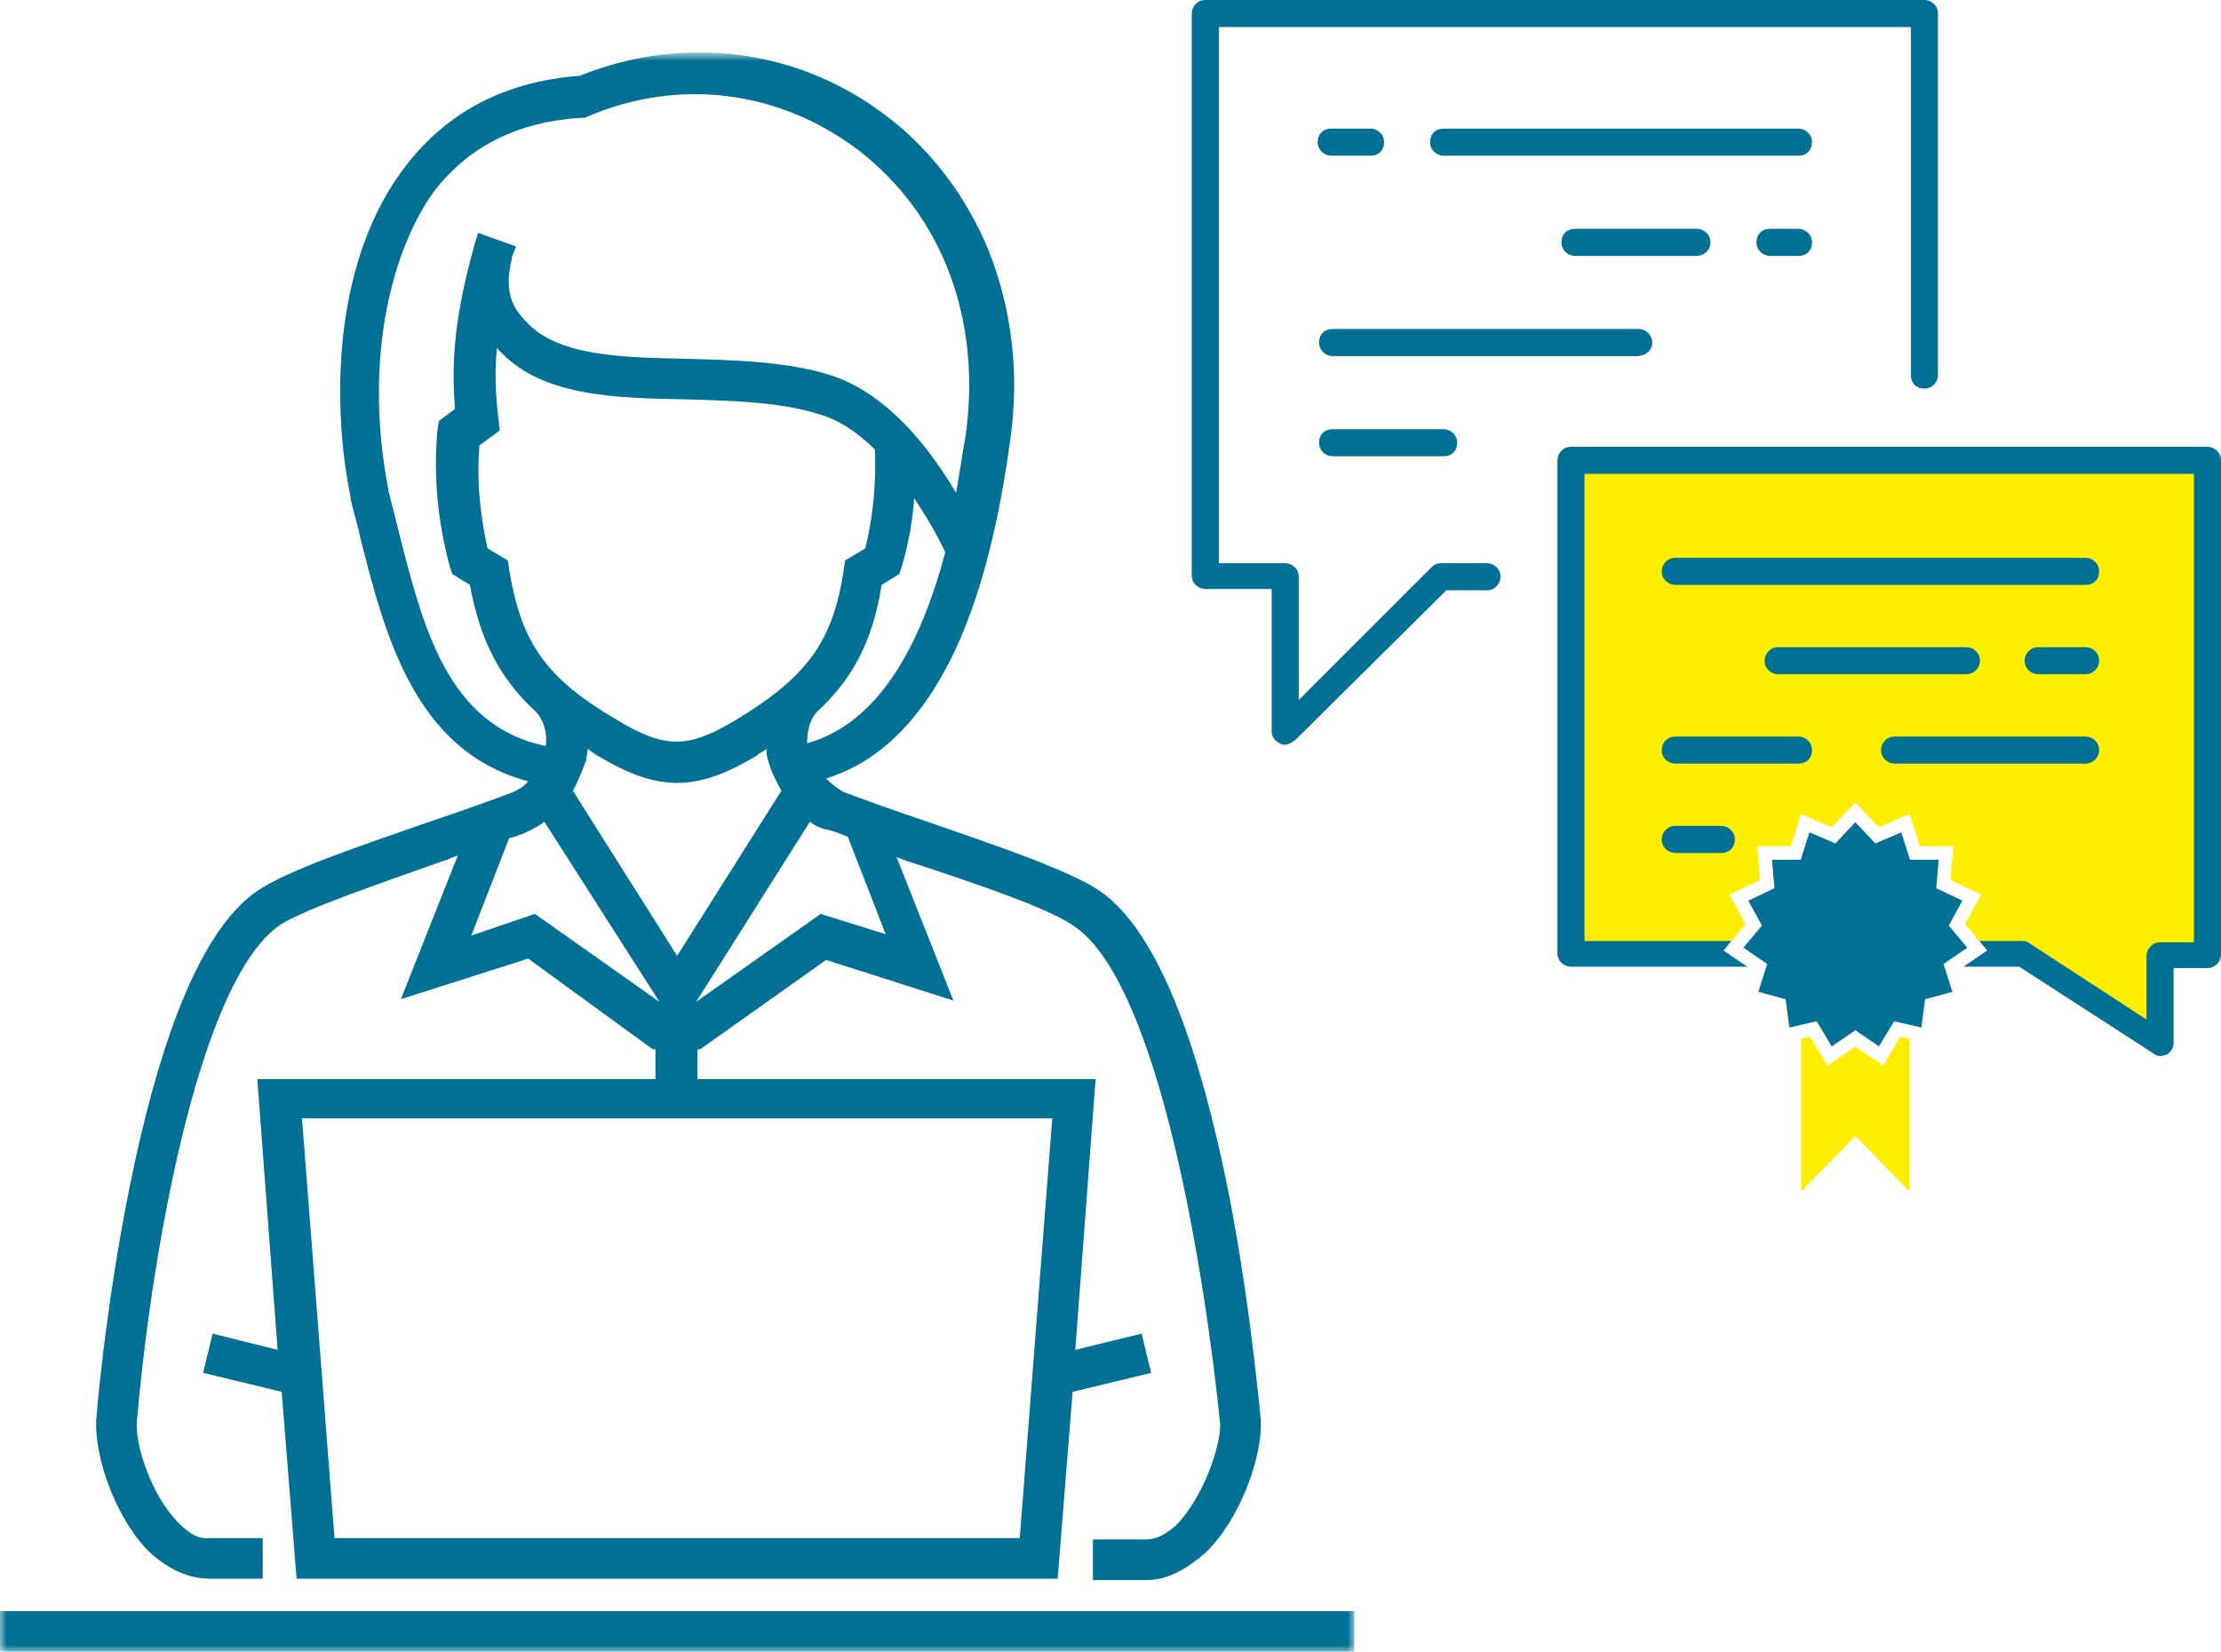
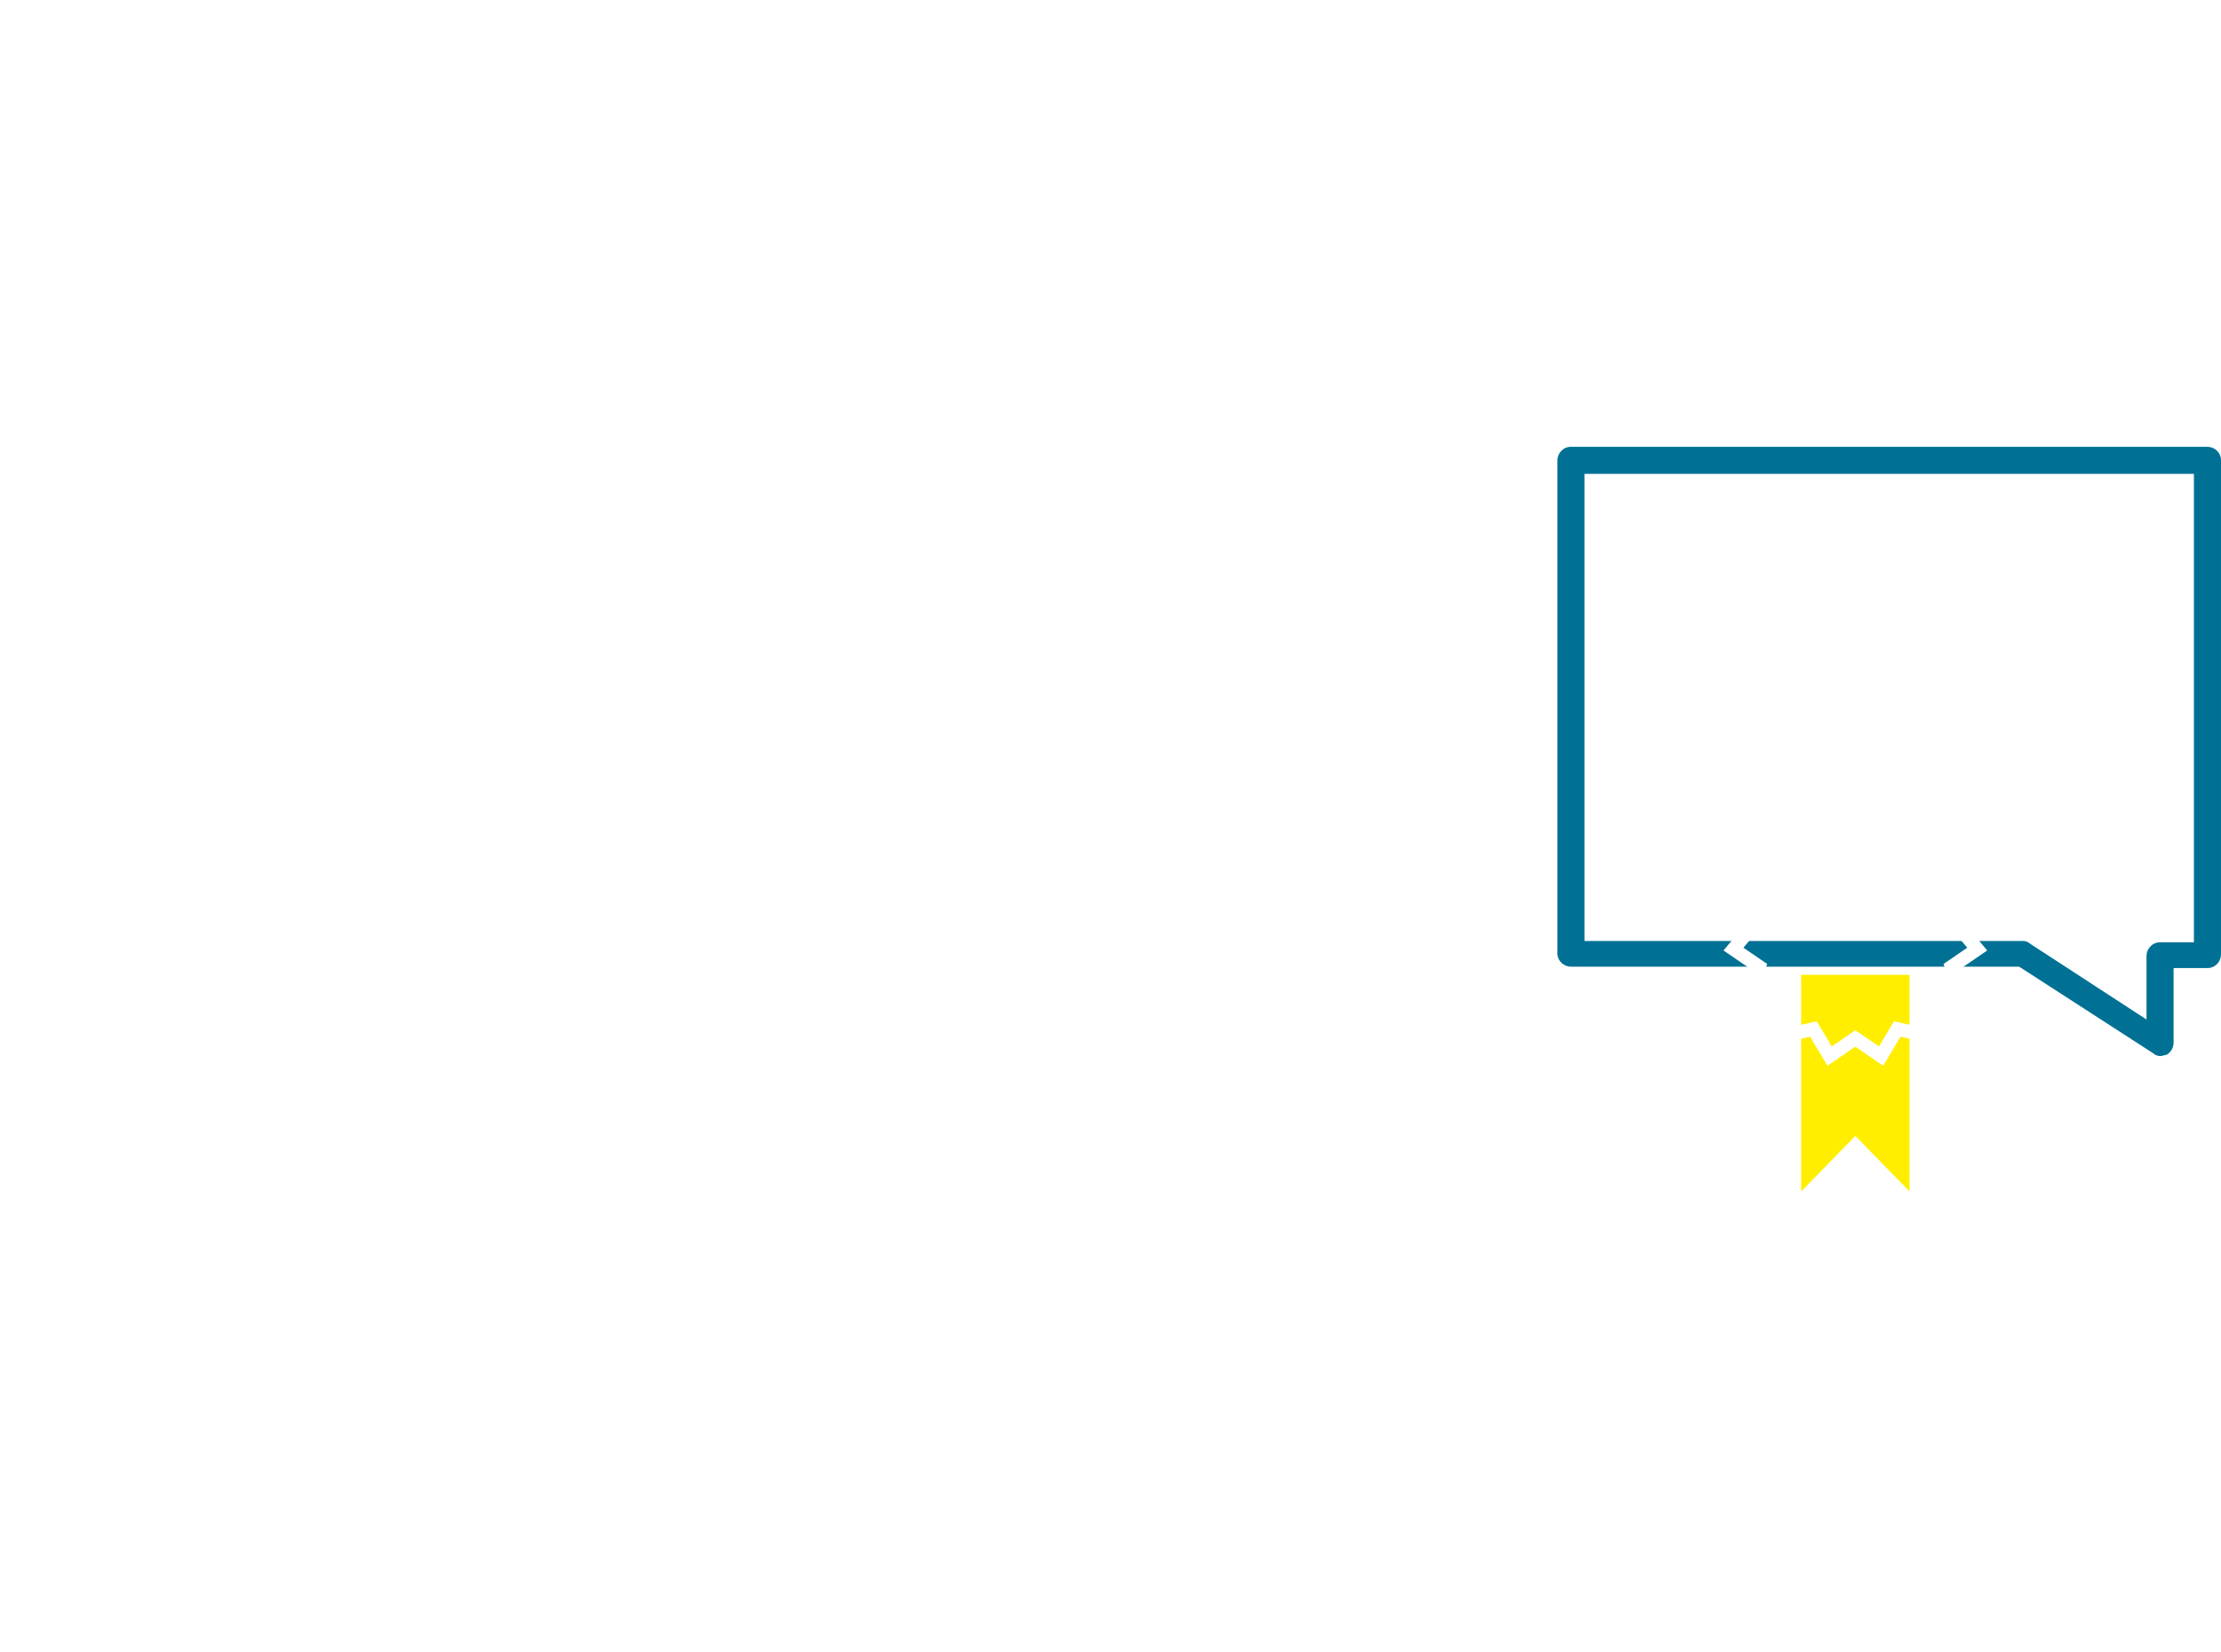
<svg xmlns="http://www.w3.org/2000/svg" version="1.1" id="Ebene_1" x="0px" y="0px" viewBox="0 0 164 122" style="enable-background:new 0 0 164 122;" xml:space="preserve">
  <style type="text/css">
	.st0{filter:url(#Adobe_OpacityMaskFilter);}
	.st1{fill-rule:evenodd;clip-rule:evenodd;fill:#FFFFFF;}
	.st2{mask:url(#mask-2_00000090973769164243126930000000346665800973293469_);fill-rule:evenodd;clip-rule:evenodd;fill:#007194;}
	.st3{fill:#FFEE00;}
	.st4{fill:#007194;}
	.st5{fill:none;stroke:#FFFFFF;}
</style>
  <g>
    <g id="Group-7-Copy" transform="translate(0, 4)">
      <g id="Clip-2">
		</g>
      <defs>
        <filter id="Adobe_OpacityMaskFilter" filterUnits="userSpaceOnUse" x="0" y="0" width="100" height="118">
          <feColorMatrix type="matrix" values="1 0 0 0 0  0 1 0 0 0  0 0 1 0 0  0 0 0 1 0" />
        </filter>
      </defs>
      <mask maskUnits="userSpaceOnUse" x="0" y="0" width="100" height="118" id="mask-2_00000090973769164243126930000000346665800973293469_">
        <g class="st0">
-           <polygon id="path-1_00000030445265696763392650000007567998813676806797_" class="st1" points="0,0 100,0 100,118 0,118     " />
-         </g>
+           </g>
      </mask>
      <path id="Fill-1" class="st2" d="M36,36.5l1.5,0.9l0.1,0.7c0.9,5.4,2.7,8,8,11.1c3.5,2.1,5.2,2.1,8.7,0c5.3-3.2,7.2-5.8,8-11.1    l0.1-0.7l1.5-0.9c0.6-2.5,0.8-4.9,0.7-7.3c-1.3-1.3-2.7-2.2-4.1-2.6c-2.8-0.9-6.3-1-9.7-1.1c-5.4-0.1-11-0.2-14.1-3.8l0,0    c-0.2,1.8-0.1,3.4,0.1,5.2l0.1,0.9l-1.5,1.1C35.2,31.3,35.4,33.8,36,36.5L36,36.5z M60.3,48.6c-0.6,0.7-0.7,1.6-0.7,2.3    c5.7-1.6,8.6-8.1,10.2-14.1c-0.7-1.5-1.5-2.8-2.3-4c-0.1,1.6-0.4,3.3-0.9,5l-0.2,0.6l-1.3,0.8C64.4,43.6,62.8,46.3,60.3,48.6    L60.3,48.6z M28.7,32.3c0.2,0.9,0.5,1.9,0.7,2.8c1.8,7.1,3.6,14.5,10.9,16c0.1-0.7,0-1.7-0.7-2.5c-2.5-2.3-4.1-5-4.9-9.4l-1.3-0.8    l-0.2-0.6c-0.9-3.4-1.2-6.7-0.9-10l0.1-0.7l1.2-0.9c-0.3-3.6,0-6.9,1.4-12h0c0.1-0.3,0.2-0.7,0.3-1l2.8,1    c-0.1,0.3-0.2,0.5-0.3,0.8l0,0l0,0.1c-0.7,2.7,0.3,3.8,0.9,4.5l0.1,0.1c2.3,2.6,7,2.7,11.9,2.8c3.6,0.1,7.4,0.2,10.6,1.2    c3.4,1.1,6.5,4,9.3,8.7c0.3-1.7,0.5-3.2,0.7-4.2c1.2-8.6-1.7-16.3-7.9-21.1c-5.8-4.4-13.2-5.4-20-2.5l-0.2,0.1l-0.3,0    c-4.7,0.3-8.3,2.1-10.9,5.5C29.2,14.1,26.7,22,28.7,32.3L28.7,32.3z M42.3,54.4L50,66.6l7.7-12.2c-0.4-0.7-0.8-1.5-1-2.3    c-0.1-0.3-0.1-0.5-0.1-0.8c-0.2,0.2-0.5,0.3-0.7,0.5c-4.5,2.7-7.3,2.7-11.8,0c-0.3-0.2-0.5-0.3-0.7-0.5c0,0.3-0.1,0.5-0.1,0.8    C43,52.9,42.7,53.7,42.3,54.4L42.3,54.4z M39.5,63.5l9.2,6.5l-8.5-13.3c-0.4,0.3-0.8,0.5-1.2,0.7c-0.4,0.2-0.9,0.4-1.4,0.5    l-2.8,7.2L39.5,63.5z M59.8,56.7L51.4,70l9.2-6.5l4.8,1.5l-2.8-7.2c-0.5-0.2-1-0.4-1.4-0.5C60.6,57.2,60.2,57,59.8,56.7L59.8,56.7    z M24.7,109.6h50.6l2.4-31H22.3L24.7,109.6z M84.7,112.7c-0.1,0-0.1,0-0.2,0h-3.8v-3l4,0c0.8,0,1.5-0.5,2.1-1    c1.9-1.9,3.3-5.6,3.3-7.5C89,90.3,85.6,68.6,79.3,64.4c-1.8-1.3-7.4-3.2-12-4.7c-0.4-0.1-0.8-0.3-1.1-0.4l4.2,10.6l-9.4-3    l-9.3,6.6h-0.2v2.2h29.4l-1.5,20l4.9-1.2l0.7,2.9l-5.8,1.4l-1.1,13.8H21.9l-1.1-13.8l-5.8-1.4l0.7-2.9l4.8,1.2l-1.5-20h29.4v-2.2    h-0.2L39,66.8l-9.4,3l4.2-10.6c-0.4,0.1-0.7,0.3-1.1,0.4c-4.5,1.6-10.1,3.5-12,4.7c-6.3,4.3-9.7,25.9-10.6,36.8    c-0.1,1.7,1.1,5.4,3.1,7.4c0.8,0.8,1.5,1.2,2.3,1.1l0,0h3.9v3h-3.9c-1.6,0-3.1-0.7-4.5-2c-2.5-2.5-4-7-3.9-9.6l0-0.1    c0.2-2.5,1.1-11.5,3.2-20.6c2.3-9.9,5.2-16.1,8.7-18.5c2.2-1.5,7.5-3.3,12.7-5.1c2.4-0.8,4.6-1.6,6.2-2.2c0.4-0.2,0.8-0.4,1.1-0.8    c-8.4-2.2-10.6-10.9-12.4-18c-0.2-1-0.5-1.9-0.7-2.8l0-0.1c-1.5-7.4-1.2-17.8,4.1-24.6c3.1-4,7.4-6.2,12.8-6.6    c7.7-3.1,16.2-2,22.7,3c3.3,2.5,5.9,6,7.5,9.9c1.7,4.3,2.3,9,1.6,14c-0.6,4.3-1.6,9.8-3.7,14.7c-2.4,5.5-5.7,9-9.9,10.3    c0.4,0.4,0.9,0.8,1.3,1c1.6,0.6,3.8,1.4,6.2,2.2c5.2,1.8,10.5,3.6,12.7,5.1c3.5,2.4,6.4,8.6,8.7,18.5c1.7,7.2,2.7,15.4,3.2,20.6    l0,0.1c0.1,2.6-1.5,7.2-4.1,9.7C87.5,112,86.1,112.7,84.7,112.7L84.7,112.7z M0,118h100v-3H0V118z" />
    </g>
    <g id="Group-13" transform="translate(88, 0)">
-       <polygon id="Path" class="st3" points="28,34 28,70.4 61.4,70.4 71.5,77 71.5,70.4 75,70.4 75,34   " />
      <path id="Shape" class="st4" d="M71.5,78c-0.2,0-0.4-0.1-0.5-0.2l-9.9-6.4H28c-0.5,0-1-0.4-1-1V34c0-0.5,0.4-1,1-1h47    c0.5,0,1,0.4,1,1v36.5c0,0.5-0.4,1-1,1h-2.5V77c0,0.4-0.2,0.7-0.5,0.9C71.9,77.9,71.7,78,71.5,78L71.5,78z M29,69.5h32.4    c0.2,0,0.4,0.1,0.5,0.2l8.6,5.6v-4.7c0-0.5,0.4-1,1-1H74V35H29L29,69.5L29,69.5z" />
-       <path id="Shape_00000158738855813872822590000016152364686262631329_" class="st4" d="M39.1,63h-3.4c-0.5,0-1-0.4-1-1    c0-0.5,0.4-1,1-1h3.4c0.5,0,1,0.4,1,1C40.1,62.6,39.7,63,39.1,63z M66,56.4H51.9c-0.5,0-1-0.4-1-1c0-0.5,0.4-1,1-1H66    c0.5,0,1,0.4,1,1C67,56,66.5,56.4,66,56.4z M44.8,56.4h-9.1c-0.5,0-1-0.4-1-1c0-0.5,0.4-1,1-1h9.1c0.5,0,1,0.4,1,1    C45.8,56,45.4,56.4,44.8,56.4z M6.9,55c-0.1,0-0.3,0-0.4-0.1c-0.4-0.2-0.6-0.5-0.6-0.9V43.5H1c-0.5,0-1-0.4-1-1V1c0-0.5,0.4-1,1-1    h53.1c0.5,0,1,0.4,1,1v26.7c0,0.5-0.4,1-1,1s-1-0.4-1-1V2H2v39.6h4.9c0.5,0,1,0.4,1,1v9.1l9.8-9.8c0.2-0.2,0.4-0.3,0.7-0.3h3.4    c0.5,0,1,0.4,1,1c0,0.5-0.4,1-1,1h-3L7.6,54.7C7.4,54.8,7.2,55,6.9,55L6.9,55z M66,49.8h-3.5c-0.5,0-1-0.4-1-1c0-0.5,0.4-1,1-1H66    c0.5,0,1,0.4,1,1C67,49.4,66.5,49.8,66,49.8z M57.2,49.8H43.3c-0.5,0-1-0.4-1-1c0-0.5,0.4-1,1-1h13.9c0.5,0,1,0.4,1,1    C58.2,49.4,57.7,49.8,57.2,49.8z M66,43.2H35.7c-0.5,0-1-0.4-1-1c0-0.5,0.4-1,1-1H66c0.5,0,1,0.4,1,1C67,42.8,66.6,43.2,66,43.2    L66,43.2z M18.6,33.7h-8.2c-0.5,0-1-0.4-1-1s0.4-1,1-1h8.2c0.5,0,1,0.4,1,1S19.2,33.7,18.6,33.7L18.6,33.7z M32.9,26.3H10.4    c-0.5,0-1-0.4-1-1s0.4-1,1-1h22.6c0.5,0,1,0.4,1,1S33.5,26.3,32.9,26.3L32.9,26.3z M44.8,18.9h-2.1c-0.5,0-1-0.4-1-1s0.4-1,1-1    h2.1c0.5,0,1,0.4,1,1S45.4,18.9,44.8,18.9z M37.3,18.9h-9c-0.5,0-1-0.4-1-1s0.4-1,1-1h9c0.5,0,1,0.4,1,1S37.8,18.9,37.3,18.9z     M44.8,11.5H18.6c-0.5,0-1-0.4-1-1s0.4-1,1-1h26.2c0.5,0,1,0.4,1,1S45.4,11.5,44.8,11.5L44.8,11.5z M13.2,11.5h-2.9    c-0.5,0-1-0.4-1-1s0.4-1,1-1h2.9c0.5,0,1,0.4,1,1S13.8,11.5,13.2,11.5z" />
      <polygon id="Path_00000012465607409390510200000008509452749772027785_" class="st3" points="45,72 45,88 49,83.9 53,88 53,72       " />
-       <polygon id="Path_00000034088529931012227230000002864884051535674798_" class="st4" points="49,60 47.4,61.7 45.3,60.8 44.6,63     42.3,63 42.5,65.3 40.4,66.3 41.5,68.3 40,70.1 41.9,71.4 41.2,73.6 43.4,74.2 43.7,76.5 45.9,76 47.1,78 49,76.7 50.9,78     52.1,76 54.3,76.5 54.6,74.2 56.8,73.6 56.1,71.4 58,70.1 56.5,68.3 57.6,66.3 55.5,65.3 55.7,63 53.4,63 52.7,60.8 50.6,61.7       " />
      <polygon id="Path_00000011716947666539678880000004870100793638822581_" class="st5" points="49,60 47.4,61.7 45.3,60.8 44.6,63     42.3,63 42.5,65.3 40.4,66.3 41.5,68.3 40,70.1 41.9,71.4 41.2,73.6 43.4,74.2 43.7,76.5 45.9,76 47.1,78 49,76.7 50.9,78     52.1,76 54.3,76.5 54.6,74.2 56.8,73.6 56.1,71.4 58,70.1 56.5,68.3 57.6,66.3 55.5,65.3 55.7,63 53.4,63 52.7,60.8 50.6,61.7       " />
    </g>
  </g>
</svg>